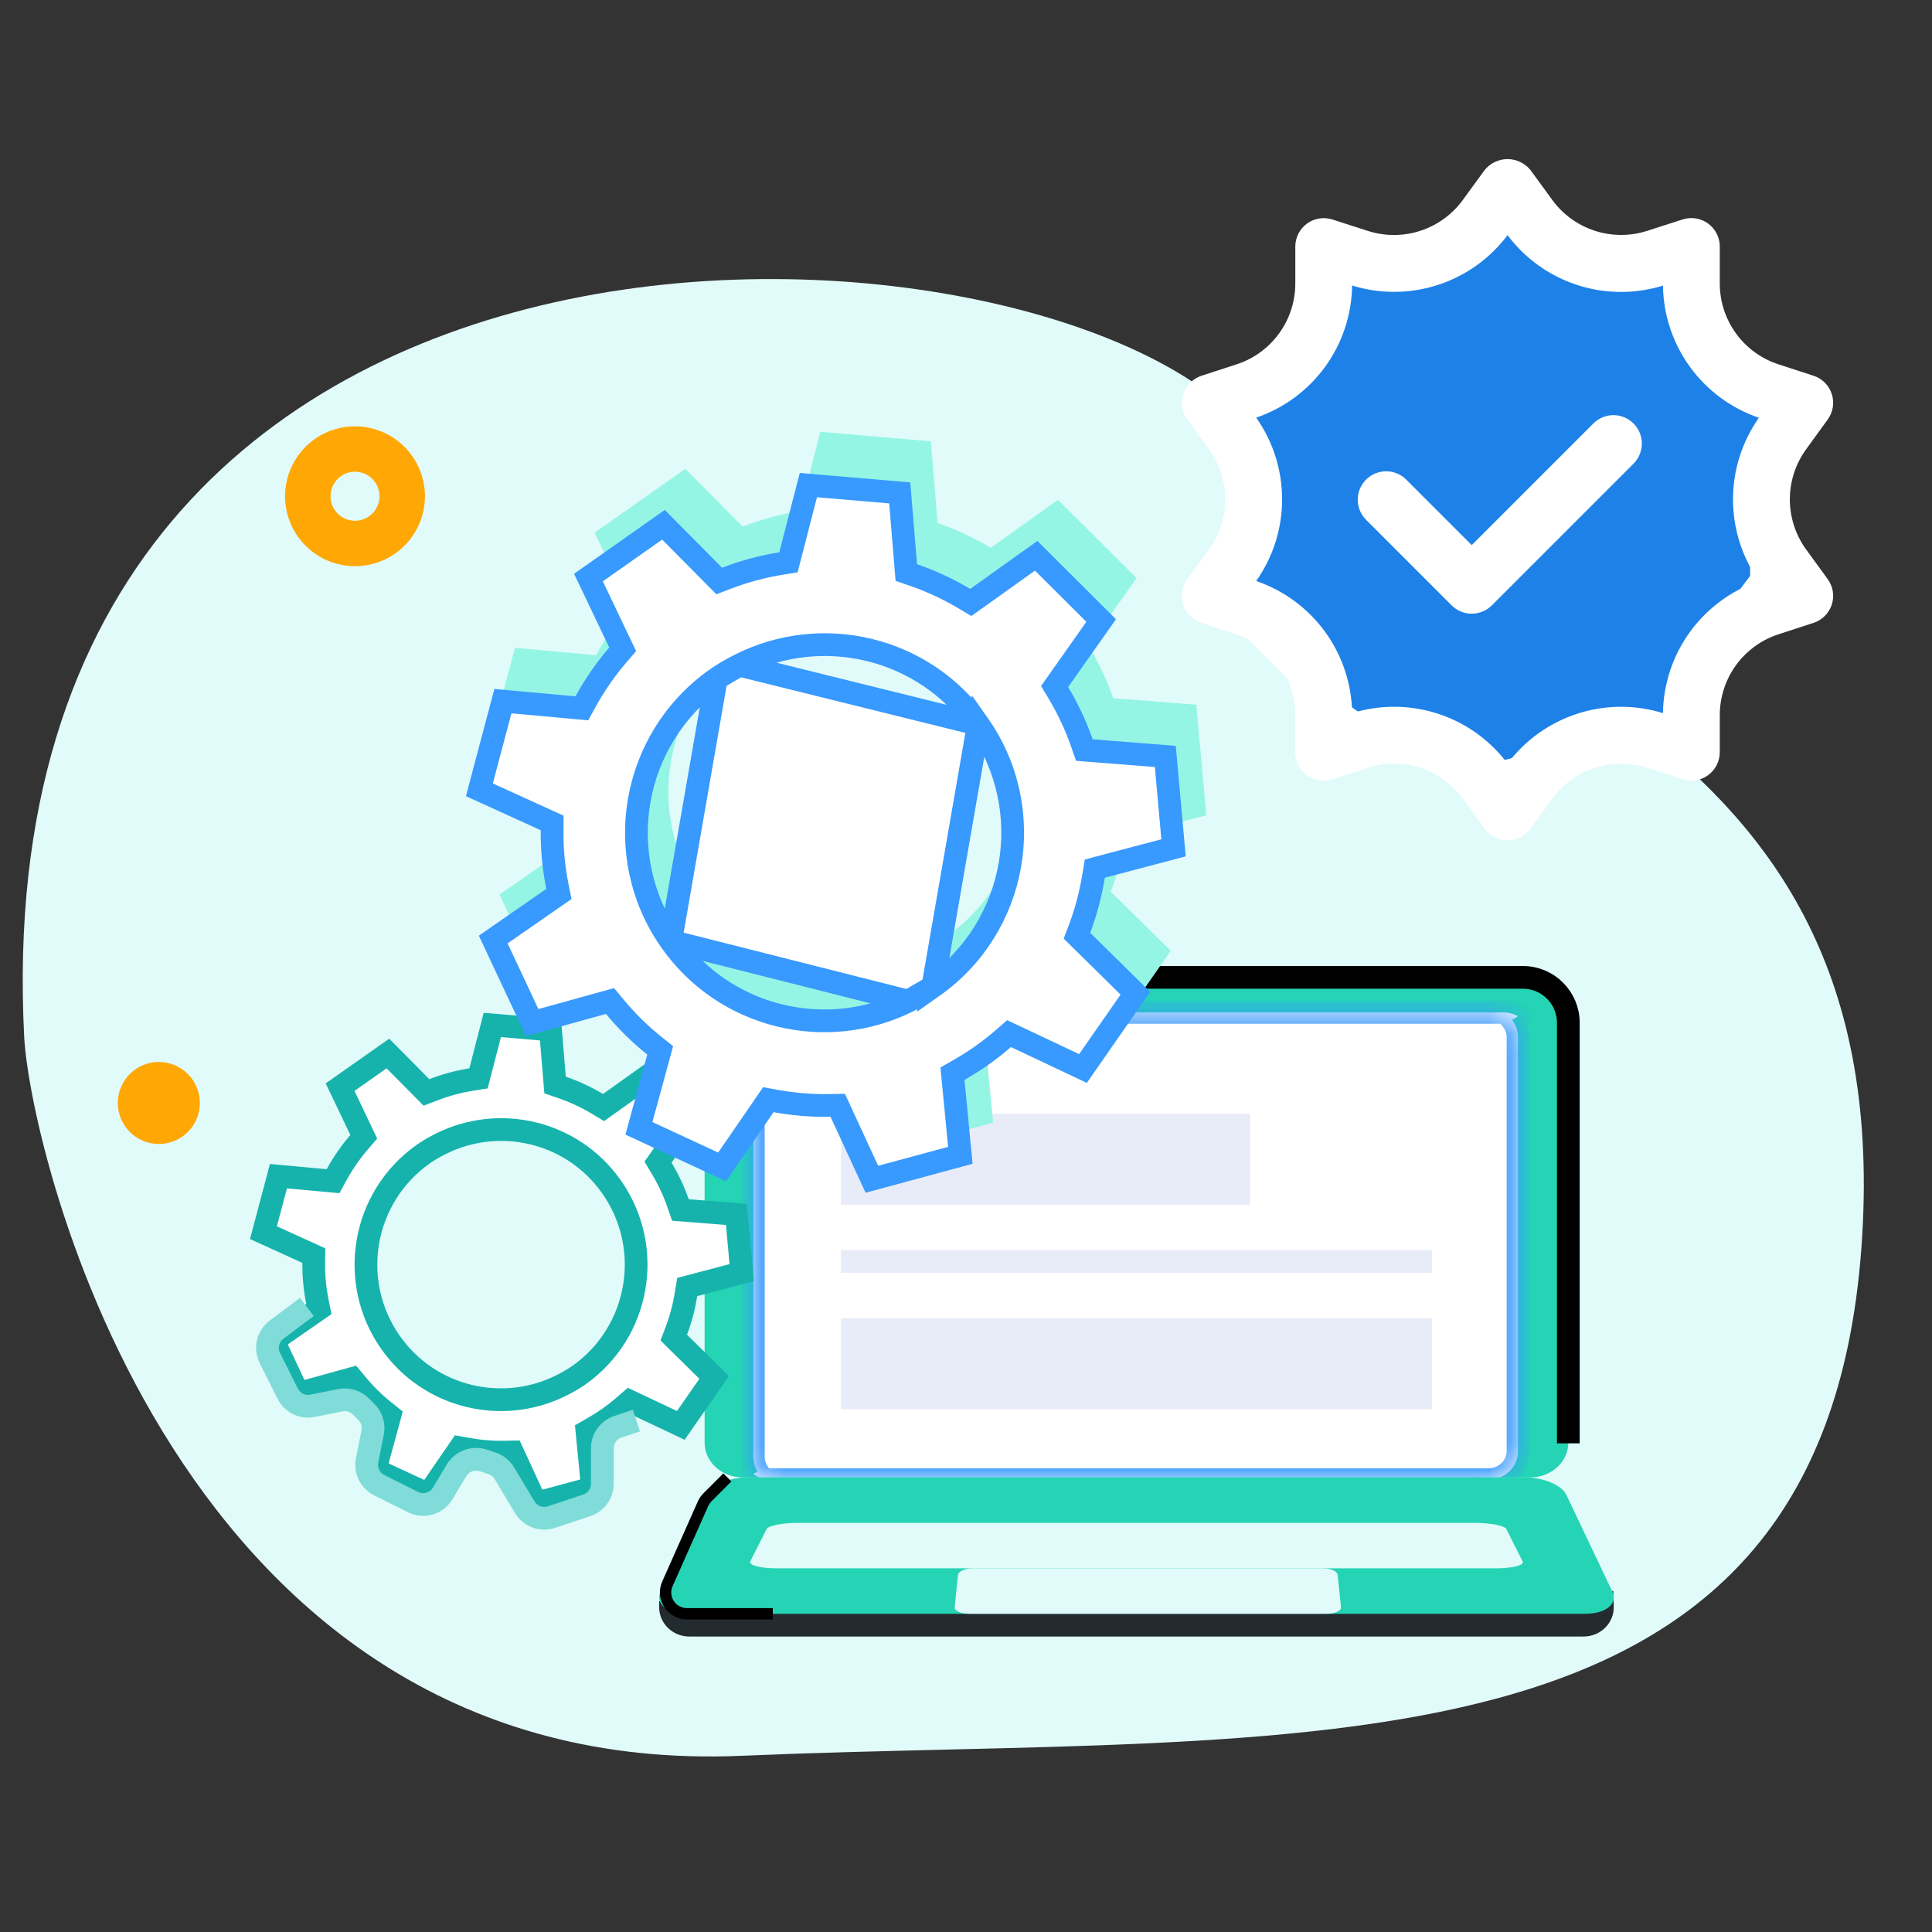
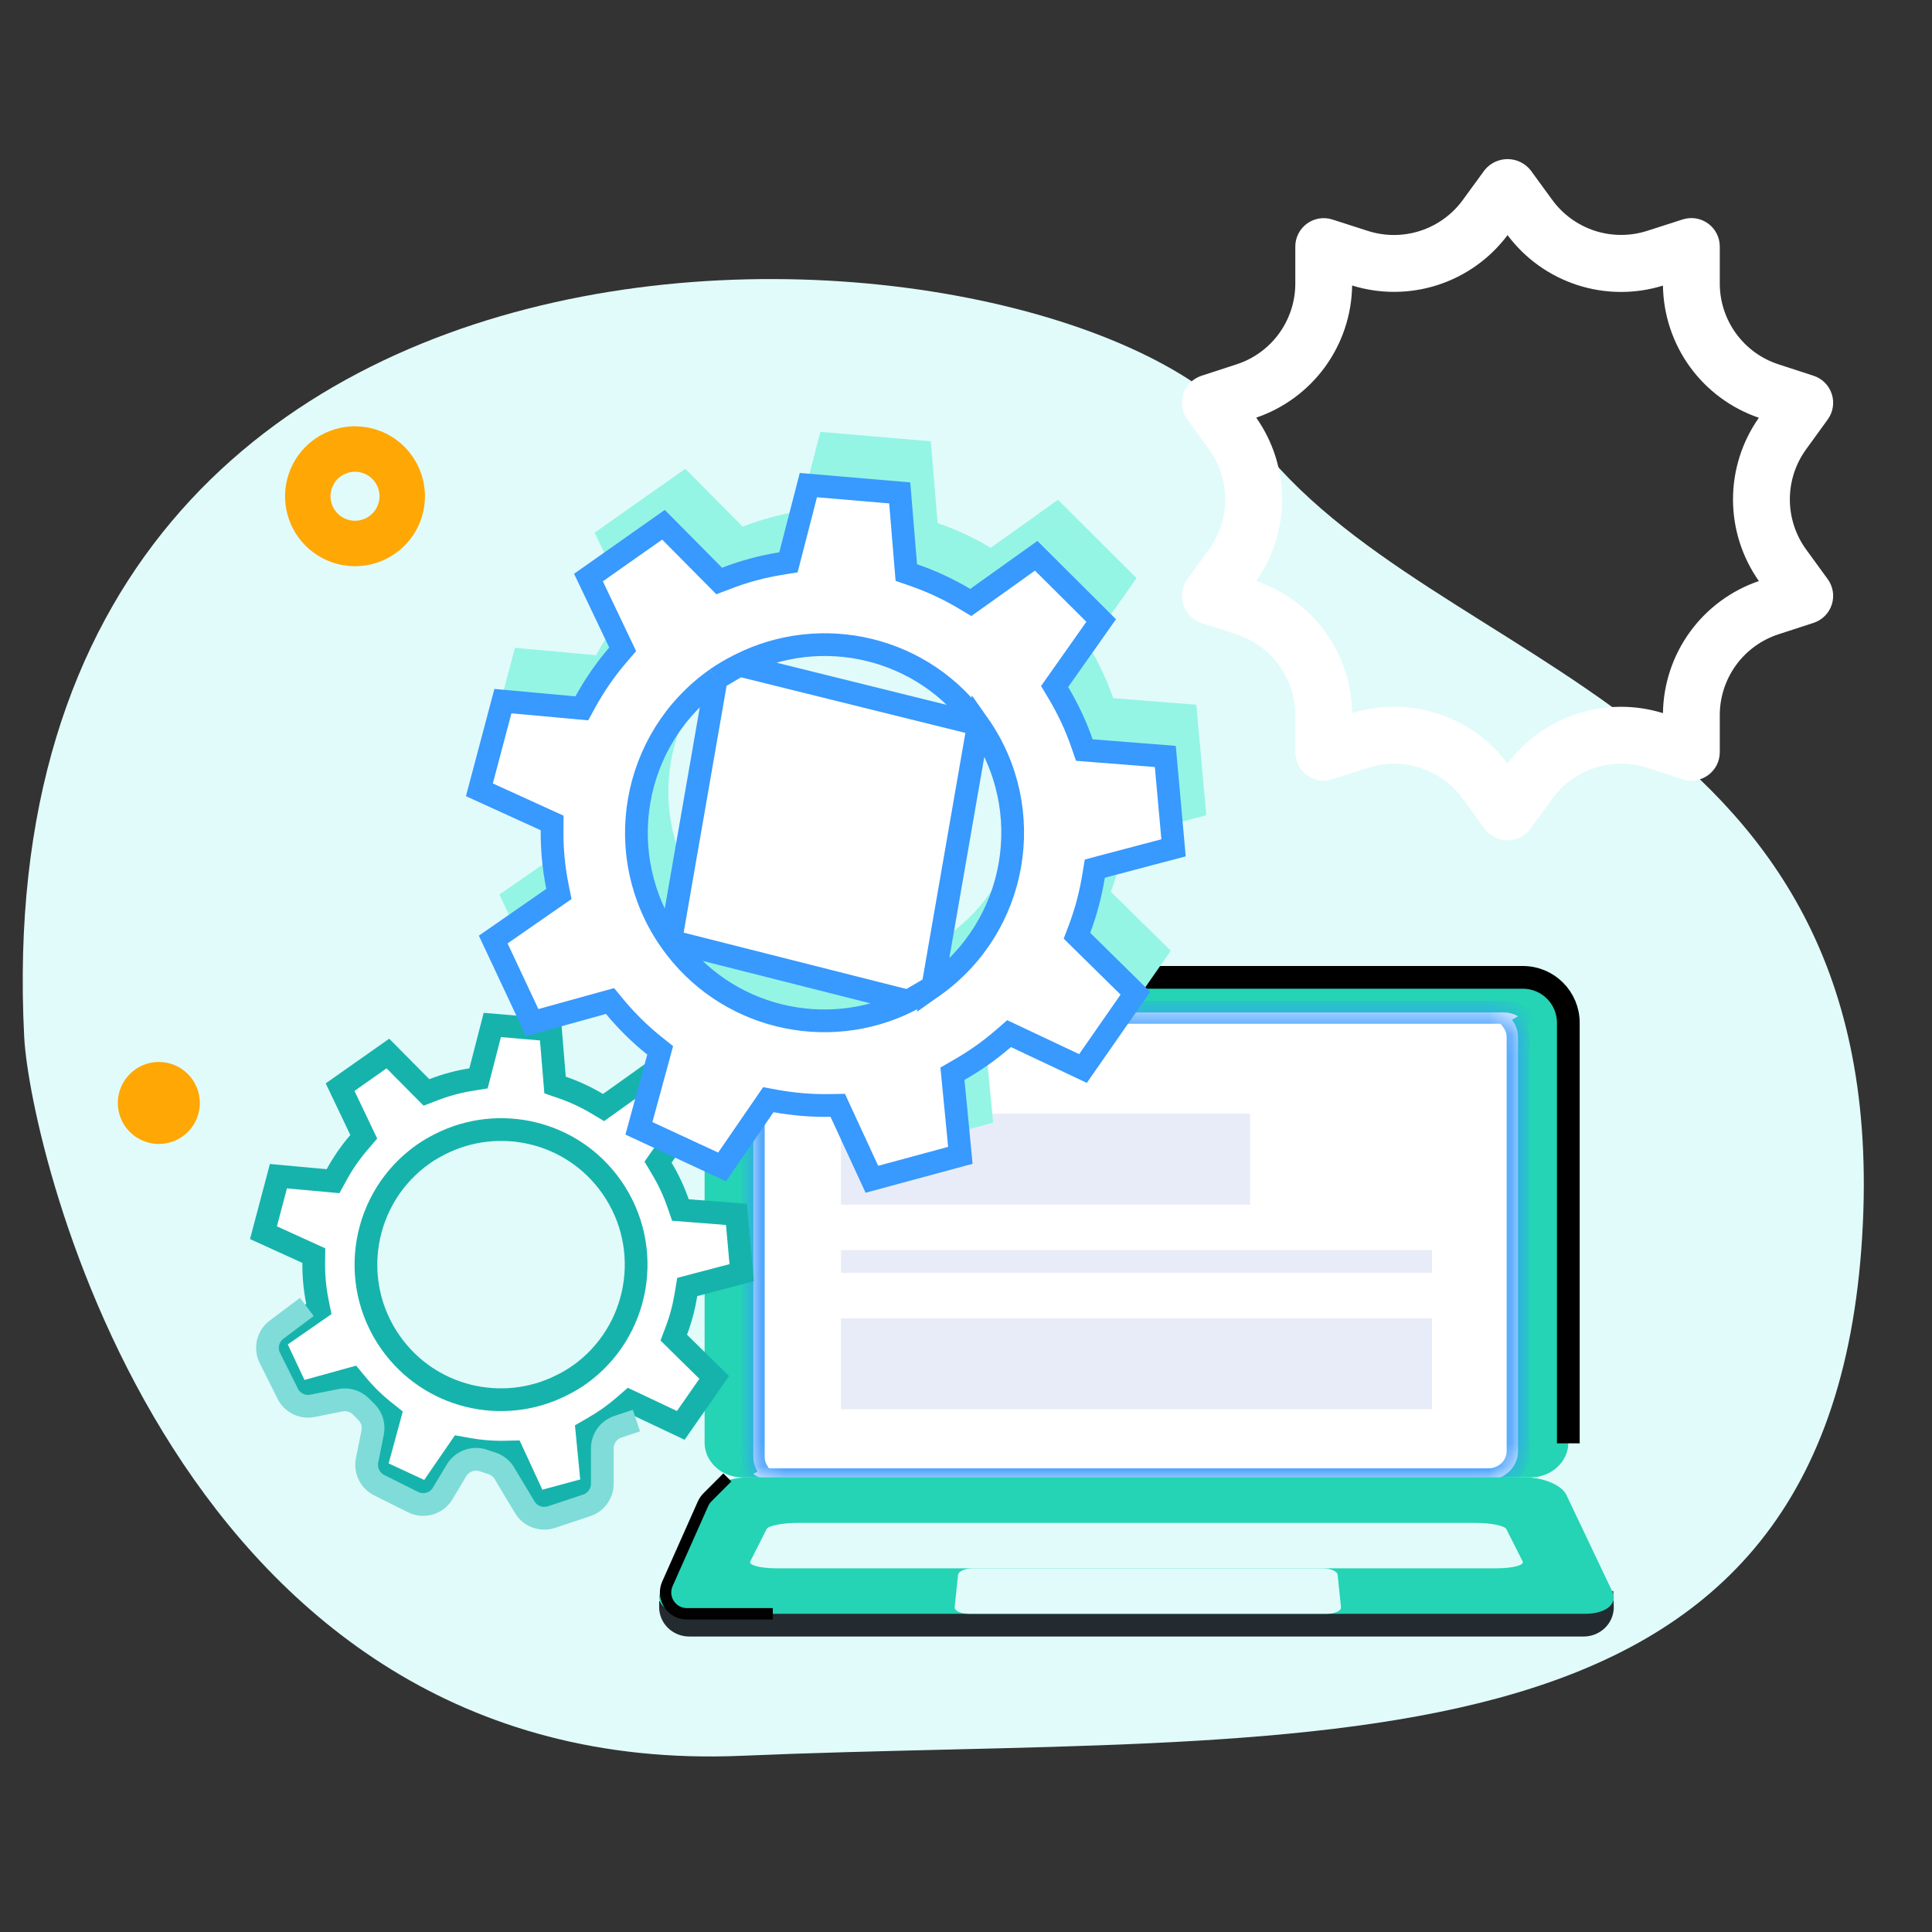
<svg xmlns="http://www.w3.org/2000/svg" width="85" height="85" viewBox="0 0 85 85" fill="none">
  <rect x="0" y="0" width="85" height="85" fill="#333333" stroke="none" />
  <path d="M1.064 45.614C1.323 50.625 7.739 78.306 32.609 77.248C57.478 76.19 80.12 78.983 81.893 54.916C83.666 30.849 62.942 29.737 55.139 19.216C47.336 8.694 -0.995 5.16 1.064 45.614Z" fill="#E1FBFA" />
  <path d="M15.619 19.755C15.208 19.755 14.806 19.877 14.464 20.105C14.122 20.334 13.856 20.659 13.699 21.039C13.542 21.419 13.501 21.837 13.581 22.24C13.662 22.643 13.86 23.013 14.151 23.303C14.442 23.594 14.813 23.791 15.216 23.871C15.62 23.951 16.038 23.909 16.417 23.751C16.797 23.593 17.121 23.326 17.349 22.984C17.576 22.641 17.698 22.239 17.697 21.828C17.695 21.278 17.476 20.75 17.086 20.362C16.697 19.973 16.169 19.755 15.619 19.755Z" stroke="#FFA705" stroke-width="2" stroke-miterlimit="10" />
  <path d="M6.993 46.722C6.636 46.721 6.287 46.826 5.99 47.024C5.693 47.221 5.461 47.503 5.323 47.833C5.186 48.162 5.15 48.525 5.219 48.875C5.288 49.225 5.459 49.547 5.711 49.8C5.964 50.053 6.285 50.225 6.635 50.295C6.985 50.365 7.348 50.33 7.678 50.193C8.008 50.057 8.29 49.825 8.488 49.529C8.687 49.232 8.793 48.883 8.793 48.526C8.793 48.048 8.603 47.59 8.266 47.252C7.929 46.914 7.471 46.723 6.993 46.722Z" fill="#FFA705" />
  <path d="M67.333 43H32.668C31.75 43 31 43.687 31 44.526V63.473C31 64.312 31.75 65 32.668 65H67.333C68.25 65 69 64.312 69 63.473V44.526C69 43.687 68.25 43 67.333 43Z" fill="#24D4B4" />
  <path d="M69 63.5V45C69 43.895 68.105 43 67 43H46.5" stroke="black" />
  <mask id="path-6-inside-1_1036_11353" fill="white">
    <path fill-rule="evenodd" clip-rule="evenodd" d="M66.129 44.542H66.137C66.373 44.542 66.594 44.604 66.786 44.709L66.521 44.872C66.687 45.082 66.786 45.342 66.786 45.624V63.853C66.786 64.54 66.2 65.102 65.483 65.102H33.924C33.847 65.102 33.771 65.095 33.698 65.082L33.666 65.102C33.651 65.09 33.635 65.079 33.62 65.067C33.445 65.026 33.283 64.95 33.143 64.849L33.325 64.737C33.21 64.55 33.143 64.333 33.143 64.102V45.795C33.143 45.107 33.731 44.542 34.45 44.542H66.129Z" />
  </mask>
  <path fill-rule="evenodd" clip-rule="evenodd" d="M66.129 44.542H66.137C66.373 44.542 66.594 44.604 66.786 44.709L66.521 44.872C66.687 45.082 66.786 45.342 66.786 45.624V63.853C66.786 64.54 66.2 65.102 65.483 65.102H33.924C33.847 65.102 33.771 65.095 33.698 65.082L33.666 65.102C33.651 65.09 33.635 65.079 33.62 65.067C33.445 65.026 33.283 64.95 33.143 64.849L33.325 64.737C33.21 64.55 33.143 64.333 33.143 64.102V45.795C33.143 45.107 33.731 44.542 34.45 44.542H66.129Z" fill="white" />
  <path d="M66.786 44.709L67.048 45.135L67.781 44.684L67.026 44.271L66.786 44.709ZM66.521 44.872L66.258 44.447L65.779 44.742L66.129 45.183L66.521 44.872ZM33.698 65.082L33.782 64.59L33.596 64.558L33.435 64.656L33.698 65.082ZM33.666 65.102L33.373 65.507L33.644 65.703L33.928 65.527L33.666 65.102ZM33.62 65.067L33.931 64.675L33.843 64.605L33.734 64.58L33.62 65.067ZM33.143 64.849L32.881 64.423L32.242 64.817L32.851 65.255L33.143 64.849ZM33.325 64.737L33.587 65.163L34.015 64.9L33.75 64.473L33.325 64.737ZM66.137 44.042H66.129V45.042H66.137V44.042ZM67.026 44.271C66.764 44.128 66.461 44.042 66.137 44.042V45.042C66.284 45.042 66.423 45.081 66.546 45.148L67.026 44.271ZM66.783 45.298L67.048 45.135L66.523 44.283L66.258 44.447L66.783 45.298ZM67.286 45.624C67.286 45.223 67.144 44.854 66.912 44.562L66.129 45.183C66.229 45.31 66.286 45.462 66.286 45.624H67.286ZM67.286 63.853V45.624H66.286V63.853H67.286ZM65.483 65.602C66.455 65.602 67.286 64.836 67.286 63.853H66.286C66.286 64.244 65.944 64.602 65.483 64.602V65.602ZM33.924 65.602H65.483V64.602H33.924V65.602ZM33.613 65.575C33.714 65.592 33.818 65.602 33.924 65.602V64.602C33.875 64.602 33.828 64.597 33.782 64.59L33.613 65.575ZM33.928 65.527L33.96 65.508L33.435 64.656L33.404 64.676L33.928 65.527ZM33.31 65.459C33.331 65.475 33.352 65.491 33.373 65.507L33.959 64.696C33.95 64.689 33.94 64.682 33.931 64.675L33.31 65.459ZM32.851 65.255C33.043 65.393 33.265 65.497 33.507 65.553L33.734 64.58C33.625 64.554 33.523 64.507 33.435 64.444L32.851 65.255ZM33.063 64.311L32.881 64.423L33.405 65.275L33.587 65.163L33.063 64.311ZM32.643 64.102C32.643 64.431 32.738 64.739 32.901 65L33.75 64.473C33.681 64.362 33.643 64.235 33.643 64.102H32.643ZM32.643 45.795V64.102H33.643V45.795H32.643ZM34.45 44.042C33.475 44.042 32.643 44.811 32.643 45.795H33.643C33.643 45.402 33.987 45.042 34.45 45.042V44.042ZM66.129 44.042H34.45V45.042H66.129V44.042Z" fill="#3899FE" mask="url(#path-6-inside-1_1036_11353)" />
  <path d="M55 49H37V53H55V49Z" fill="#E8ECF8" />
  <path d="M63 55H37V56H63V55Z" fill="#E8ECF8" />
  <path d="M63 58H37V62H63V58Z" fill="#E8ECF8" />
  <path d="M70.999 70.673L70.979 70L29 70.446V70.71C29 71.422 29.593 72 30.325 72H69.674C70.422 72 71.021 71.398 70.999 70.673Z" fill="#232B30" />
  <path d="M67.114 65H32.887C32.097 65 31.29 65.341 31.089 65.763L29.062 70.026C28.811 70.556 29.345 71 30.255 71H69.745C70.656 71 71.19 70.556 70.938 70.026L68.911 65.763C68.71 65.341 67.902 65 67.114 65Z" fill="#24D4B4" />
  <path d="M32 65L31.131 65.869C31.044 65.956 30.974 66.058 30.925 66.17L29.364 69.681C29.16 70.139 29.353 70.677 29.802 70.901V70.901C29.932 70.966 30.076 71 30.221 71H34" stroke="black" stroke-width="0.5" />
  <path d="M64.885 67H35.115C34.428 67 33.805 67.122 33.728 67.272L33.009 68.696C32.925 68.863 33.453 69 34.182 69H65.818C66.548 69 67.075 68.863 66.991 68.696L66.272 67.272C66.196 67.122 65.572 67 64.885 67Z" fill="#E1FBFA" />
  <path d="M58.177 69H42.823C42.469 69 42.166 69.125 42.15 69.284L42.001 70.708C41.984 70.867 42.267 71 42.63 71H58.37C58.733 71 59.016 70.867 58.999 70.708L58.85 69.284C58.833 69.125 58.531 69 58.177 69Z" fill="#E1FBFA" />
  <path d="M25.465 60.505L25.463 60.505C25.206 60.685 24.942 60.831 24.687 60.959L24.686 60.959C22.102 62.248 18.897 61.498 17.182 59.062L17.181 59.061C15.295 56.376 15.938 52.667 18.623 50.775L18.624 50.774C18.864 50.606 19.109 50.467 19.351 50.344C21.943 49.021 25.18 49.761 26.904 52.217C28.794 54.903 28.149 58.612 25.465 60.505ZM30.261 53.26L29.935 53.235L29.828 52.926C29.648 52.407 29.411 51.899 29.117 51.408L28.951 51.129L29.138 50.863L30.368 49.12L28.546 47.306L26.82 48.537L26.554 48.727L26.273 48.559C25.783 48.266 25.266 48.027 24.729 47.842L24.421 47.736L24.394 47.411L24.22 45.313L21.659 45.094L21.135 47.127L21.053 47.444L20.729 47.496C20.168 47.586 19.611 47.735 19.068 47.945L18.763 48.062L18.532 47.83L17.066 46.35L14.963 47.83L15.864 49.719L16.004 50.013L15.793 50.26C15.413 50.703 15.084 51.179 14.811 51.679L14.653 51.967L14.327 51.937L12.25 51.747L11.591 54.233L13.511 55.107L13.807 55.242L13.803 55.567C13.797 56.137 13.851 56.706 13.964 57.27L14.029 57.592L13.759 57.779L12.03 58.979L13.122 61.307L15.179 60.737L15.491 60.651L15.698 60.901C16.062 61.341 16.464 61.736 16.895 62.08L17.152 62.285L17.066 62.602L16.505 64.66L18.837 65.742L20.061 63.962L20.244 63.696L20.561 63.753C21.108 63.852 21.664 63.899 22.217 63.887L22.544 63.88L22.682 64.177L23.584 66.133L26.064 65.462L25.979 64.567L25.979 64.566L25.855 63.301L25.824 62.98L26.103 62.819C26.337 62.685 26.566 62.54 26.788 62.386C27.023 62.218 27.245 62.045 27.456 61.862L27.703 61.648L27.998 61.787L29.952 62.711L31.422 60.6L29.875 59.078L29.642 58.849L29.758 58.544C29.953 58.03 30.093 57.492 30.182 56.944L30.235 56.624L30.548 56.541L32.631 55.992L32.401 53.429L30.261 53.26Z" fill="white" stroke="#16B3AC" />
  <path d="M13.5 57.5L12.168 58.499C11.781 58.789 11.657 59.314 11.873 59.746L12.658 61.317C12.86 61.72 13.307 61.939 13.749 61.85L14.975 61.605C15.303 61.539 15.642 61.642 15.878 61.878L16.122 62.122C16.358 62.358 16.461 62.697 16.395 63.025L16.15 64.251C16.061 64.693 16.28 65.14 16.683 65.342L18.172 66.086C18.639 66.32 19.208 66.154 19.476 65.706L20.087 64.688C20.328 64.286 20.816 64.106 21.261 64.254L21.649 64.383C21.875 64.459 22.067 64.612 22.19 64.817L23.087 66.312C23.328 66.714 23.816 66.894 24.261 66.746L25.816 66.228C26.225 66.092 26.5 65.71 26.5 65.279V63.721C26.5 63.29 26.775 62.908 27.184 62.772L28 62.5" stroke="#80DCD8" />
  <path d="M41.656 41.193C41.329 41.424 40.985 41.615 40.636 41.789C37.256 43.476 33.062 42.492 30.82 39.306C28.351 35.792 29.193 30.939 32.706 28.462C33.013 28.247 33.332 28.066 33.657 27.899C37.051 26.168 41.285 27.139 43.54 30.349C46.014 33.864 45.17 38.717 41.656 41.193ZM53.072 35.867L52.634 31.005L48.976 30.717C48.702 29.929 48.343 29.159 47.899 28.417L50.003 25.434L46.546 21.99L43.59 24.1C42.847 23.656 42.062 23.293 41.251 23.013L40.952 19.415L36.091 19L35.191 22.488C34.339 22.625 33.496 22.852 32.673 23.169L30.152 20.626L30.038 20.706L26.162 23.434L27.708 26.678C27.134 27.348 26.637 28.07 26.222 28.826L22.655 28.501L21.405 33.218L24.695 34.718C24.686 35.581 24.767 36.444 24.939 37.298L21.973 39.356L24.046 43.774L27.565 42.8C28.117 43.465 28.727 44.065 29.381 44.587L28.422 48.108L32.847 50.162L34.936 47.122C35.761 47.271 36.603 47.341 37.444 47.325L38.986 50.666L43.694 49.393L43.514 47.511L43.337 45.702C43.688 45.502 44.034 45.285 44.37 45.05C44.724 44.799 45.06 44.535 45.381 44.257L48.721 45.834L51.508 41.828L48.87 39.231C49.166 38.447 49.378 37.632 49.513 36.807L53.072 35.867Z" fill="#94F5E4" />
  <path d="M39.955 44.046L39.955 44.046C40.315 43.866 40.684 43.662 41.04 43.412L39.955 44.046ZM39.955 44.046C36.357 45.842 31.893 44.795 29.506 41.403L29.506 41.403M39.955 44.046L29.506 41.403M29.506 41.403C26.879 37.663 27.774 32.499 31.513 29.862L31.514 29.861M29.506 41.403L31.514 29.861M31.514 29.861C31.846 29.629 32.187 29.436 32.525 29.264M31.514 29.861L32.525 29.264M32.525 29.264C36.136 27.421 40.644 28.453 43.045 31.871M32.525 29.264L43.045 31.871M43.045 31.871C45.676 35.611 44.779 40.776 41.04 43.411L43.045 31.871ZM48.032 33.025L47.706 32.999L47.599 32.691C47.336 31.935 46.992 31.197 46.566 30.483L46.399 30.204L46.586 29.939L48.447 27.3L45.588 24.452L42.976 26.317L42.71 26.506L42.429 26.339C41.715 25.913 40.963 25.564 40.183 25.296L39.874 25.189L39.847 24.864L39.584 21.686L35.565 21.343L34.77 24.423L34.689 24.74L34.366 24.792C33.548 24.923 32.738 25.14 31.948 25.445L31.643 25.562L31.413 25.33L29.19 23.087L25.89 25.41L27.255 28.273L27.395 28.567L27.183 28.814C26.632 29.457 26.154 30.15 25.756 30.876L25.598 31.164L25.272 31.134L22.126 30.847L21.091 34.748L23.997 36.072L24.293 36.207L24.29 36.532C24.282 37.361 24.359 38.189 24.525 39.009L24.59 39.331L24.32 39.518L21.7 41.336L23.414 44.989L26.527 44.127L26.839 44.041L27.045 44.29C27.576 44.929 28.161 45.505 28.788 46.006L29.045 46.211L28.959 46.528L28.11 49.642L31.769 51.34L33.62 48.648L33.803 48.382L34.12 48.44C34.914 48.583 35.722 48.65 36.53 48.635L36.857 48.629L36.993 48.925L38.359 51.883L42.251 50.83L42.111 49.369L42.111 49.368L41.935 47.56L41.904 47.239L42.184 47.078C42.523 46.884 42.856 46.675 43.177 46.45C43.518 46.21 43.84 45.956 44.149 45.689L44.395 45.475L44.69 45.614L47.647 47.01L49.952 43.698L47.614 41.397L47.382 41.168L47.497 40.864C47.781 40.113 47.984 39.331 48.114 38.536L48.167 38.216L48.48 38.133L51.631 37.301L51.269 33.28L48.032 33.025Z" fill="white" stroke="#3899FE" />
-   <path d="M62.5 11.5L58.5 11L57 15.5L53.5 18L54.5 21.5L54 26.5L58.5 31C58.9 31.4 60.667 32.5 61.5 33L66 34L70 33L73.5 32.5L76 27.5L77.5 25.5V21.5L78 18L75 15L73.5 11.5H70L66 9L62.5 11.5Z" fill="#1E81E8" stroke="white" />
  <path d="M79.458 24.169C78.995 23.529 78.746 22.76 78.746 21.971C78.746 21.181 78.995 20.412 79.458 19.773L80.413 18.454C80.529 18.294 80.605 18.11 80.636 17.915C80.667 17.72 80.651 17.521 80.59 17.333C80.529 17.146 80.425 16.976 80.285 16.836C80.146 16.697 79.976 16.592 79.788 16.531L78.252 16.031C77.499 15.788 76.843 15.312 76.378 14.672C75.913 14.032 75.663 13.261 75.663 12.47V10.845C75.663 10.648 75.617 10.454 75.527 10.278C75.438 10.102 75.308 9.95 75.149 9.834C74.99 9.718 74.805 9.642 74.611 9.61C74.416 9.579 74.217 9.595 74.029 9.655L72.473 10.155C71.722 10.397 70.913 10.396 70.162 10.152C69.411 9.907 68.757 9.432 68.292 8.794L67.336 7.484C67.214 7.333 67.06 7.211 66.885 7.127C66.711 7.043 66.519 7 66.326 7C66.132 7 65.941 7.043 65.766 7.127C65.591 7.211 65.437 7.333 65.316 7.484L64.359 8.796C63.895 9.434 63.24 9.91 62.489 10.154C61.738 10.399 60.93 10.4 60.178 10.158L58.622 9.658C58.434 9.597 58.236 9.582 58.041 9.613C57.847 9.644 57.662 9.72 57.503 9.836C57.344 9.952 57.214 10.104 57.125 10.279C57.035 10.454 56.988 10.648 56.988 10.845V12.47C56.989 13.261 56.738 14.032 56.273 14.672C55.808 15.312 55.152 15.788 54.399 16.031L52.863 16.531C52.676 16.592 52.505 16.697 52.366 16.836C52.227 16.976 52.122 17.146 52.061 17.333C52 17.521 51.985 17.72 52.015 17.915C52.046 18.11 52.122 18.294 52.238 18.454L53.193 19.771C53.656 20.411 53.905 21.18 53.905 21.969C53.905 22.759 53.656 23.528 53.193 24.168L52.238 25.486C52.122 25.646 52.046 25.831 52.015 26.025C51.985 26.22 52 26.419 52.061 26.607C52.122 26.794 52.227 26.964 52.366 27.104C52.505 27.243 52.676 27.348 52.863 27.409L54.399 27.909C55.152 28.152 55.808 28.628 56.273 29.268C56.738 29.908 56.989 30.679 56.988 31.47V33.095C56.988 33.292 57.035 33.487 57.124 33.663C57.214 33.838 57.344 33.99 57.503 34.106C57.663 34.222 57.848 34.299 58.043 34.33C58.237 34.36 58.437 34.345 58.624 34.284L60.169 33.784C60.922 33.537 61.734 33.536 62.488 33.781C63.242 34.026 63.898 34.504 64.362 35.146L65.314 36.456C65.43 36.616 65.582 36.746 65.758 36.835C65.934 36.925 66.128 36.971 66.326 36.971C66.523 36.971 66.717 36.925 66.893 36.835C67.069 36.746 67.221 36.616 67.337 36.456L68.289 35.146C68.754 34.504 69.41 34.026 70.163 33.781C70.917 33.536 71.729 33.537 72.482 33.784L74.027 34.284C74.215 34.345 74.414 34.36 74.609 34.33C74.803 34.299 74.988 34.222 75.148 34.106C75.307 33.99 75.437 33.838 75.527 33.663C75.616 33.487 75.663 33.292 75.663 33.095V31.47C75.662 30.678 75.912 29.906 76.377 29.265C76.842 28.624 77.499 28.148 78.252 27.904L79.788 27.404C79.976 27.343 80.146 27.238 80.285 27.099C80.425 26.959 80.529 26.789 80.59 26.602C80.651 26.414 80.667 26.215 80.636 26.02C80.605 25.826 80.529 25.641 80.413 25.481L79.458 24.169ZM77.383 25.564C76.166 25.979 75.108 26.76 74.352 27.801C73.597 28.841 73.181 30.089 73.163 31.375C71.934 30.994 70.617 31.003 69.392 31.401C68.168 31.798 67.097 32.565 66.326 33.595C65.746 32.819 64.993 32.189 64.127 31.755C63.261 31.321 62.306 31.095 61.337 31.095C60.71 31.095 60.087 31.189 59.488 31.374C59.47 30.088 59.054 28.84 58.299 27.799C57.543 26.759 56.485 25.978 55.268 25.562C56.009 24.511 56.407 23.256 56.407 21.969C56.407 20.682 56.009 19.427 55.268 18.375C56.485 17.959 57.544 17.178 58.3 16.137C59.055 15.096 59.47 13.847 59.488 12.561C60.717 12.942 62.034 12.934 63.258 12.537C64.482 12.14 65.554 11.374 66.326 10.345C67.097 11.375 68.168 12.142 69.392 12.539C70.617 12.937 71.934 12.946 73.163 12.565C73.181 13.851 73.596 15.1 74.351 16.142C75.107 17.183 76.166 17.964 77.383 18.38C76.643 19.431 76.245 20.686 76.245 21.972C76.245 23.258 76.643 24.512 77.383 25.564Z" fill="white" />
-   <path d="M70.116 18.616L64.75 23.982L61.884 21.116C61.768 20.997 61.63 20.901 61.478 20.836C61.325 20.77 61.161 20.736 60.995 20.735C60.83 20.733 60.665 20.765 60.511 20.828C60.358 20.89 60.218 20.983 60.101 21.101C59.983 21.218 59.891 21.358 59.828 21.511C59.765 21.665 59.733 21.829 59.735 21.995C59.736 22.161 59.771 22.325 59.836 22.478C59.902 22.63 59.997 22.768 60.116 22.884L63.866 26.634C64.101 26.868 64.418 27 64.75 27C65.081 27 65.399 26.868 65.634 26.634L71.884 20.384C72.111 20.148 72.237 19.832 72.235 19.504C72.232 19.177 72.1 18.863 71.868 18.631C71.637 18.399 71.323 18.268 70.996 18.265C70.668 18.262 70.352 18.388 70.116 18.616Z" fill="white" />
</svg>